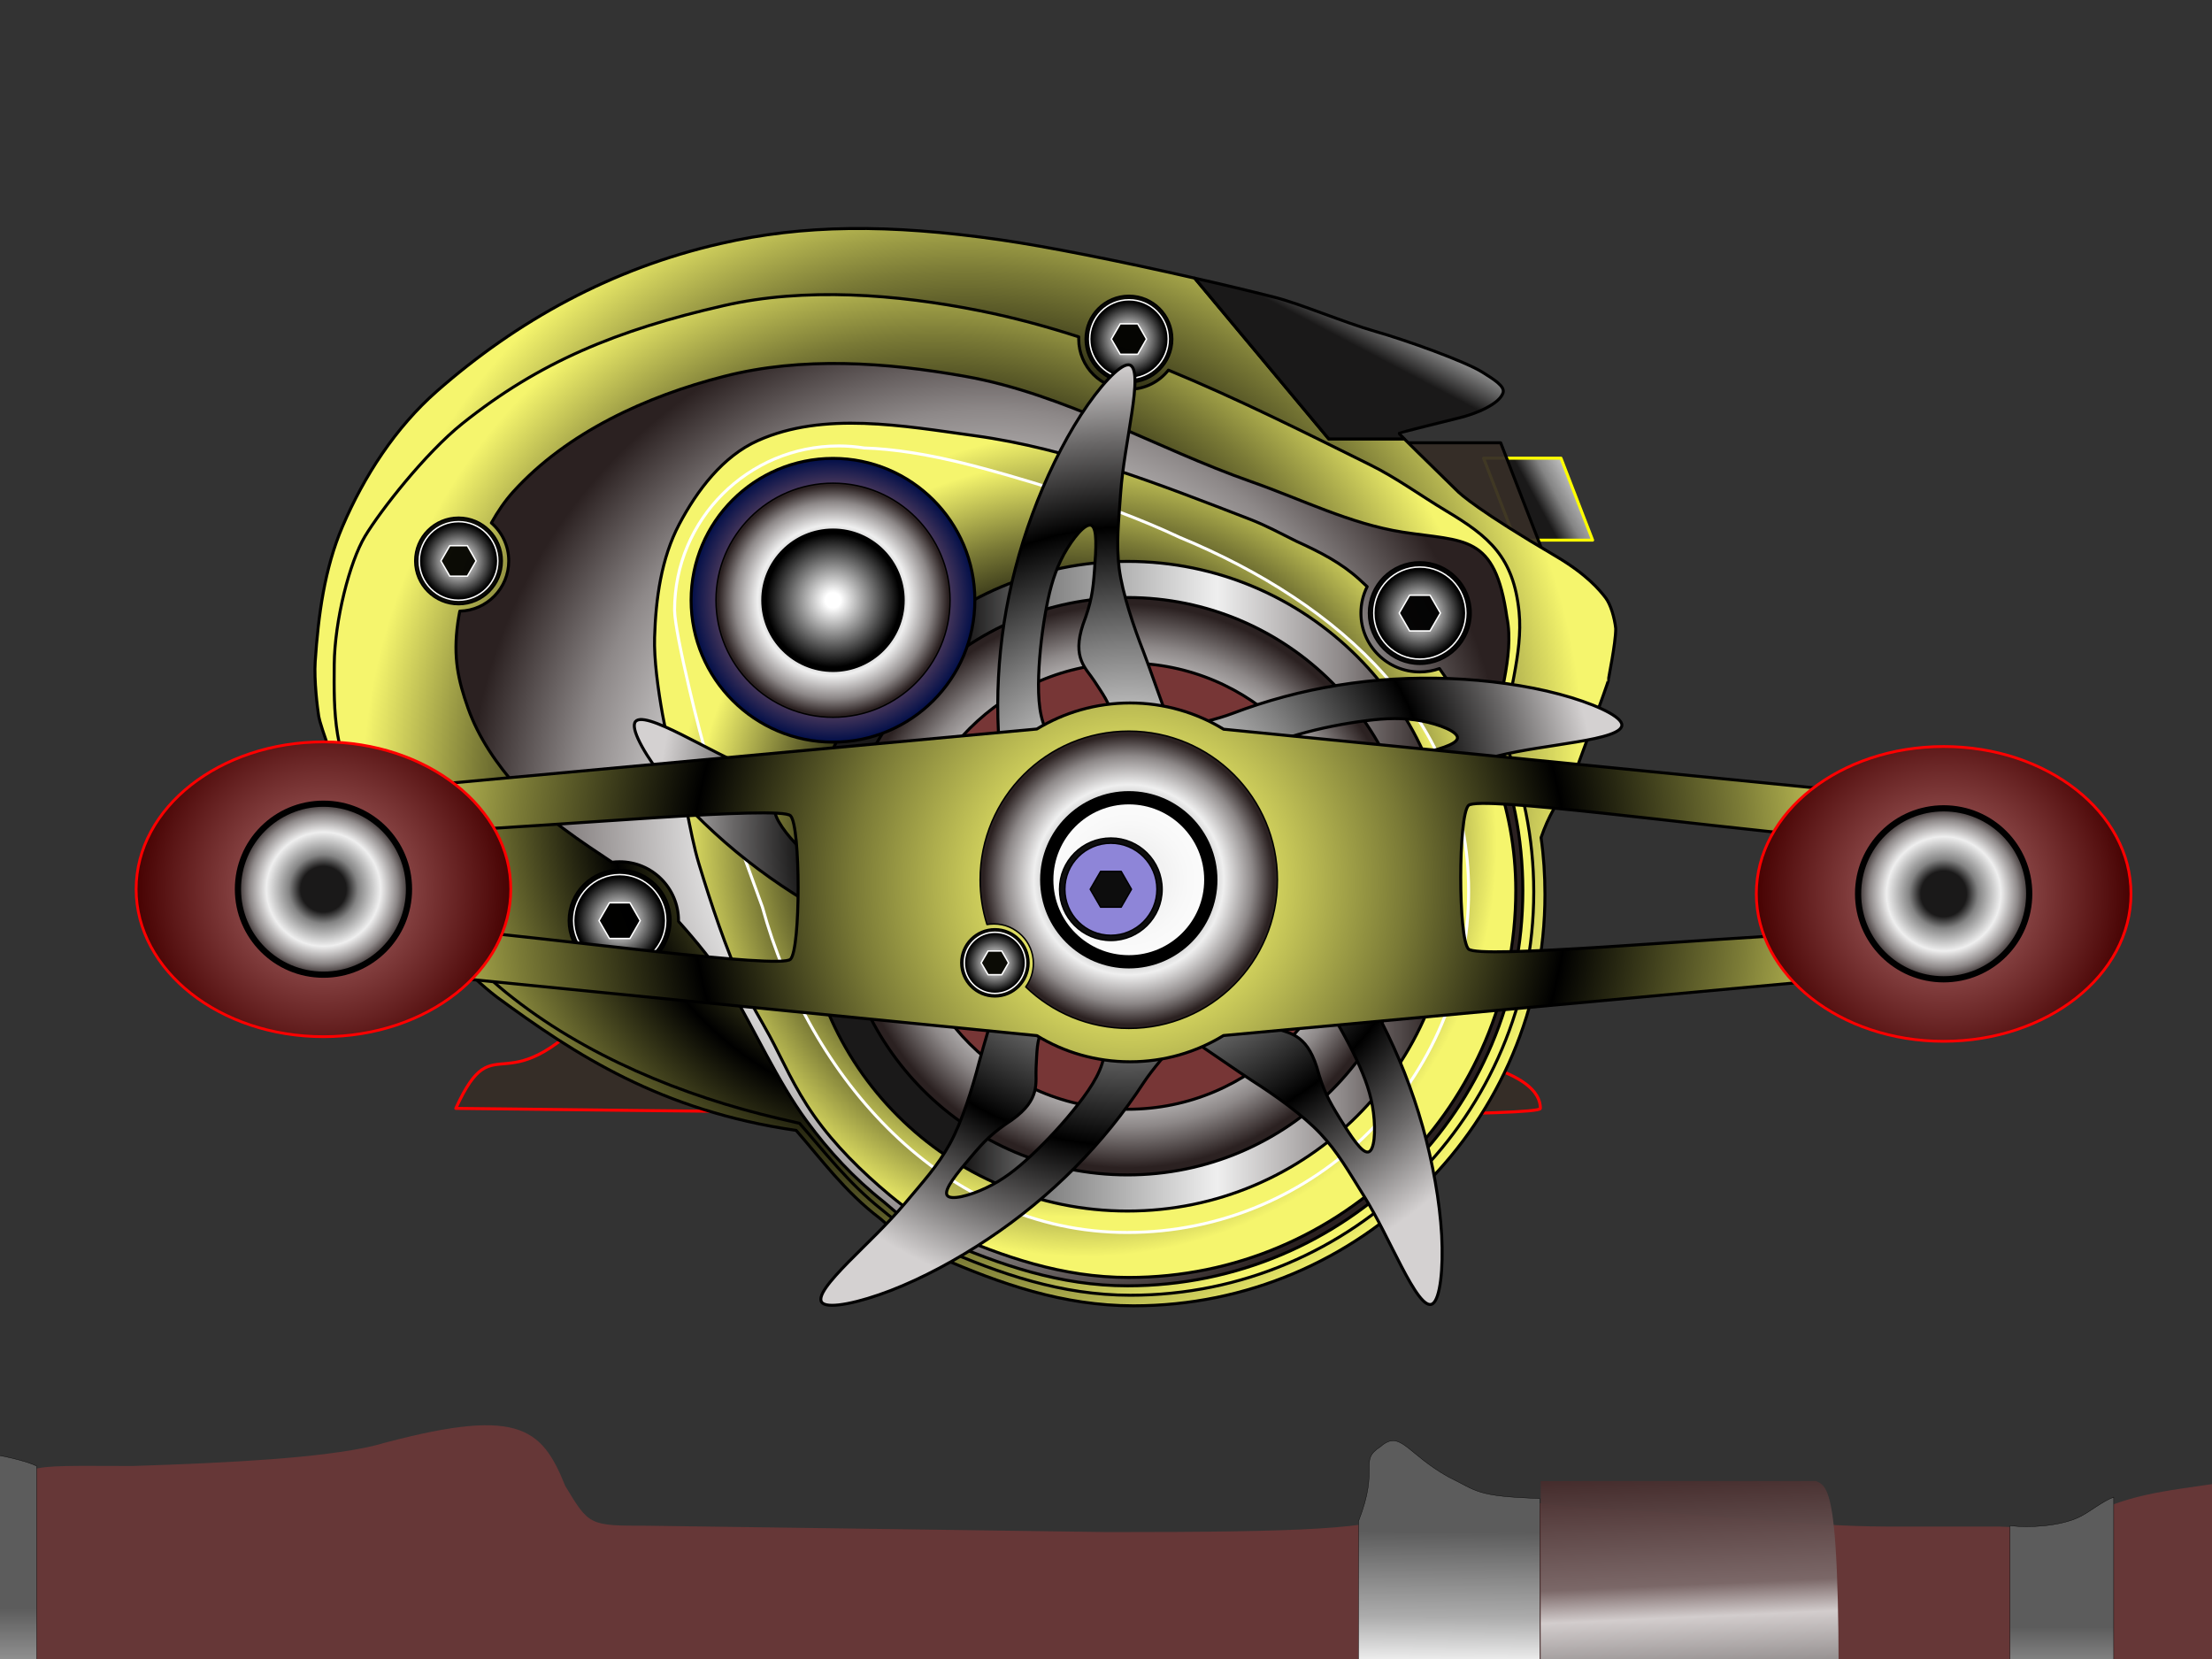
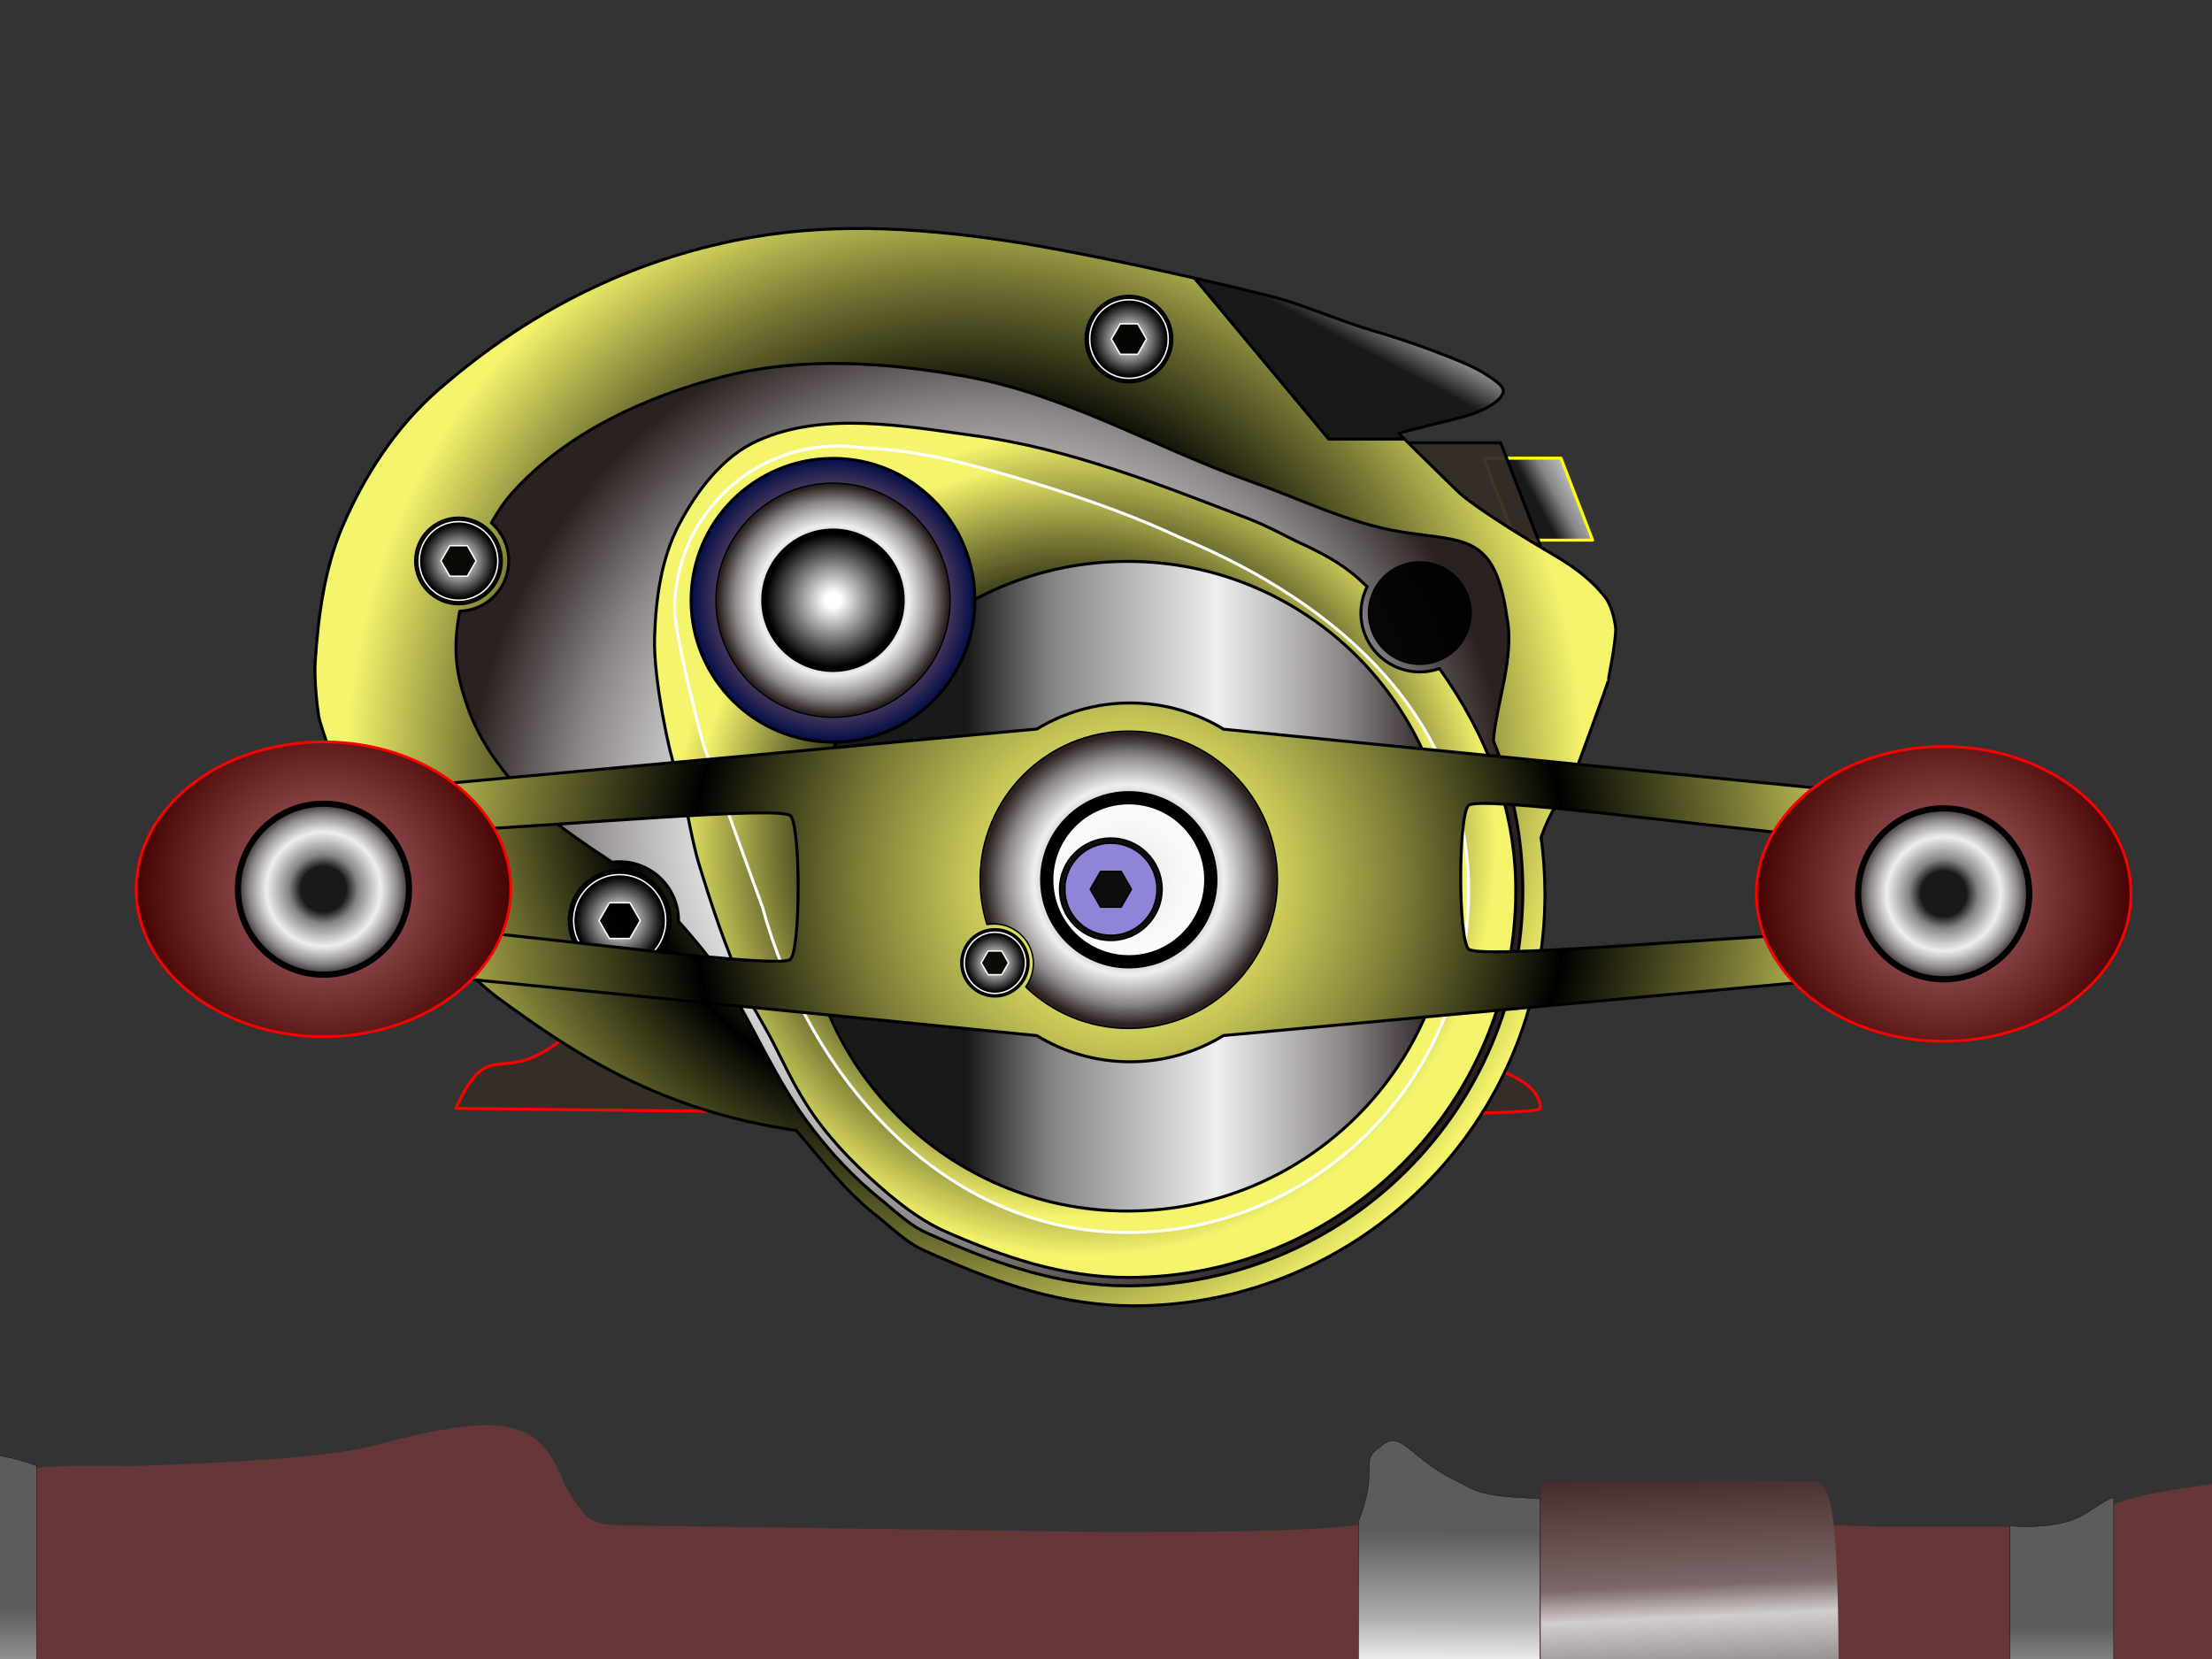
<svg xmlns="http://www.w3.org/2000/svg" xml:space="preserve" baseProfile="full" version="1.1" enable-background="new 0 0 1600.00 1200.00" viewBox="0 0 1600 1200">
  <rect x="0" y="0" width="1600" height="1200" fill="#333333" stroke="none" />
  <g stroke-linejoin="round">
    <linearGradient id="SVGID_Fill1_" y2="0.5" x2="2.001" gradientTransform="rotate(180 1 0.5)" y1="0.5" x1="1">
      <stop stop-color="#5C5C5C" offset=".008" />
      <stop stop-color="#ADADAD" offset=".258" />
      <stop stop-color="#FFFFFF" offset=".417" />
      <stop stop-color="#000000" offset=".957" />
    </linearGradient>
    <path d="m1501.9 1555.3l-28.2 2.2c-20.9-4.7-22.1-6.8-86.8 2.4-10.9-2.3-23.1-3.5-36-3.5-26.4 0-49.9 5.4-65.5 13.8l-376.83 1.8c-266.95 0-542.23 0-621.37-2.5l0.34 47.6c164.58 11.7 444.73 2.5 918.56 3.4l84 0.2c15.4 7.1 37 11.5 60.8 11.5 23.6 0 45-4.3 60.3-11.3l33 0.1c15.1 6.3 35.4 10.1 57.7 10.1 22 0 42.1-3.7 57.2-9.9l1173.7 2.4c17.1 12.4 46.1 20.6 79 20.6 32.6 0 61.3-8.1 78.5-20.3h14.4c17.3 11.5 45.2 19 76.6 19 31.1 0 58.8-7.3 76.1-18.7l1209.4 2.4c19 12.8 49.7 21.1 84.4 21.1 34.4 0 64.9-8.1 83.9-20.7h20.3c19.1 11.8 48.6 19.3 81.6 19.3 32.8 0 62-7.4 81.1-19l1444.5 2.9c19.9 10.3 48.1 16.7 79.3 16.7 30.9 0 58.8-6.3 78.7-16.4l40.9 0.1c19.7 9.2 46.2 14.8 75.5 14.8 29 0 55.3-5.5 74.9-14.5l1722.6 3.5c21.8 12.4 54.1 20.3 90.1 20.3 35.6 0 67.6-7.7 89.4-19.9h35.7c21.6 11.3 52.3 18.3 86.3 18.3 33.5 0 63.8-6.8 85.4-17.8l1290.8 3.7 873.8 1.6c22 8.8 50 14.2 80 14.2s58-5.3 80-14.1h68c20 7.8 47 12.4 75 12.4s55-4.7 75-12.5l311-3.4c35 0 35-14.4 35-43.3 0-28.8 0-43.2-35-43.2l-299-3.1c-22-10.8-53-17.4-87-17.4-20 0-39 2.3-56 6.5-35-9-27-0.5-105 3.2-18-5.1-40-8-62-8-31 0-59 5.5-81 14.7-346 6.4-1793.2 8.1-2175.4 2.6-20.2-7.9-45.8-12.6-73.6-12.6-18.9 0-36.8 2.2-52.6 6-41-6.2-81 3.8-87.1 7.5-19.9-7.5-44.7-11.9-71.7-11.9-35.4 0-67.2 7.6-88.9 19.7-175.9 1.3-506.2 1.9-876.1 0.3-458.3-1-709.6-1.1-847.2-5.5-19.7-9.2-46.2-14.8-75.4-14.8-17.8 0-34.7 2.1-49.6 5.8-48-8.1-92.8-34-76.1 2.9 0.7 1.4 0.1 2.7-2.8 3.9-18.4-7-41.5-11.1-66.6-11.1-33.3 0-63.2 7.3-83.3 18.8-120 1.8-330.5 2.3-695.4 2.3-316.3 0-599.9-1.1-755.7-3.1-18.6-8.4-43.3-13.5-70.5-13.5-21.8 0-42.1 3.3-58.8 8.9-12.2-3.1-2.8-16.6-57.7 5.4-18.5-8-42.7-12.9-69.3-12.9-34.4 0-64.9 8.2-83.9 20.8-265.3 4.4-976.5 3.2-1214.9-1-17.5-9.6-42.8-15.7-71.1-15.7-17.2 0-33.3 2.3-47.2 6.2-17.1-5-76.3-11.3-73.5-2l0.8 4c-14.4-4.4-31.4-6.9-49.6-6.9-30.2 0-57.1 6.9-74.6 17.7l-521.7 1.3-659.2-5.5c-14.7-5.6-33.7-8.9-54.4-8.9zm245.1-278.6c69.5 0 104.9-16.2 3658.7-25.1 23.1 11.4 53.6 18.4 87 18.4 33.9 0 64.8-7.1 88-18.9l60.2-0.1c22.7 10.6 52 17 84.1 17 32.5 0 62.2-6.5 85-17.4l3016.7-7.2c23 10 53.1 16 86.1 16 33.6 0 64.1-6.2 87.2-16.4l61.7-0.2c22.6 9.2 51.7 14.8 83.4 14.8 32.2 0 61.7-5.7 84.5-15.2 1442.4-3.9 2145.4-9 2162.4-9 18 0 5-12.1 5-37.5 0-18.4 13-41.1-5-40.1l-1121-1.4-1031.8-5.1c-23.7-12.1-57.1-19.7-94.1-19.7-28.8 0-55.4 4.6-77 12.4l-12.2-1.4-107.1-6.8-36-2.4c-28.3 0-54.5 4.4-75.8 11.9-182.3 7.6-577.1 5.3-1430 4.2-734.5 0-1391.8-3.5-1596.3-5.9-22.9-11.1-52.9-17.8-85.7-17.8-25.5 0-49.2 4.1-69.3 11.1l-20-1.3-93.5-2.4c-15.2-3.5-32-5.4-49.5-5.4-30.4 0-58.4 5.8-80.6 15.5-141.8 3.6-934.3 1.3-1831.3-3l-1833.8-20.3v158.7z" stroke="#000000" stroke-width=".25" fill="url(#SVGID_Fill1_)" />
    <path d="m1501.9 1555.3l-28.2 2.2c-20.9-4.7-26-11-34-29.3-22.9-49.6-38.2-63.5-57.7-49.6-8.3 6.9 4.7 36.9 7.5 57.6l-2.6 23.7-11.8-2v72.7c13.9-1.8 26.2-5.2 36.1-9.7l33 0.1c15.1 6.3 35.4 10.1 57.7 10.1 22 0 38.9-2.2 53.9-8.3l0.5-58.6c-14.7-5.6-33.7-8.9-54.4-8.9zm-1210.5 14.5c-133.47-4.6-136.25-4.6-180.74-34.6-49.341-56.6-84.098-42.2-63.954 18.4 49.37 69.2 84.124 69.2 424.11 66.1l-4.11-47.7c-144.7-0.9-122.42-0.6-175.31-2.2zm2599 54.1h14.4c17.3 11.6 45.2 19.1 76.6 19.1 31.2 0 69-2 86.4-13.3v-64.6c-17.4-9.6-58.2-15.6-86.4-15.6-17.2 0-33.3 2.2-47.2 6.1-17.1-5-21.9-12.8-29-32-28.6-59.5-63.3-67.9-52.8-9.2 0 11.5 12.6 27 15.3 36.3l-8.5 6.3v81c12.4-3.5 23.1-8.3 31.2-14.1zm1544.8 3.1h20.3c19.1 11.8 48.6 19.4 81.6 19.4 30.7 0 58.3-6.6 77.4-17v-71.7c-18.6-8.3-50.2-13.8-77.4-13.8-21.8 0-42.1 3.3-58.8 9-10.8-8.4-18.9-13.9-20.2-23.3-8.3-25.4-41-66-52.2-56.7-6.9 5.7-4.7 39.2 3.6 59.9l11.1 25.4-14.6-5.3v87.3c11.3-3.5 21.2-8 29.2-13.2zm1785.5 3.6h40.9c19.6 9.2 46.2 14.9 75.5 14.9 29 0 55.3-5.5 74.9-14.5l0.5-78.3c-19.7-9.1-46.2-14.7-75.4-14.7-17.8 0-34.7 2-49.6 5.8-47.9-8.2-47.6-29.5-56.8-50.8-16.8-36.4-15.3-51.9-34.8-28.9-16.7 16.2-1.2 45.7 15.5 82.6 0.6 1.4 0.1 2.7-15.4-0.3v93.6l24.7-9.4zm2093.4 4.2l35.7 0.1c21.6 11.2 52.2 18.3 86.2 18.3 33.6 0 67.1-5 88.7-16v-86.5c-20.3-7.9-60.9-14.1-88.7-14.1-18.9 0-36.7 2.2-52.5 6.1-41-6.3-45.9-16.8-61.6-56-23.1-37-29.4-37-40.5-37-22.3 0-15.7 16.3 8.8 66 8.6 14.8 12.3 30.7 6.2 34.4l-15-4.8v102.4c12.4-3.3 23.4-7.7 32.7-12.9zm2371.9 5.8c22 8.9 50 14.2 80 14.2s58-5.3 80-14.1h68c20 7.8 47 12.4 75 12.4s69-8.1 90-15.9v-93.9c-22-10.8-56-13.1-90-13.1-20 0-39 2.4-56 6.6-35-9-36-25.8-36-59.3-9-42.2-26-71-61-71 0 14.4 0 45.6-3 82.5l-3 50.8-2 0.1c-18-5.1-40-8-62-8-31 0-59 5.5-81 14.7l1 94zm-5272.1-386.9c23.1 11.5 45.5 16.3 78.9 16.3 33.9 0 64.8-7.1 88-18.8l60.2-0.2c22.7 10.7 52 17.1 84.1 17.1 32.5 0 62.1-6.6 85-17.5h3.6l-2.9-109c-22.9-11-52.9-17.7-85.7-17.7-25.5 0-49.2 4-69.3 11l-20-1.2v-53.1c0-53.1 4-106.76-30.7-77.9-17.4 14.4-17.4 14.4-24.9 45.6-9.9 26.5-5.6 50.8-11.1 62.3-5.4 11.1-10.1 16.9-26.8 20.6-15.3-3.4-31.9-5.4-49.5-5.4-30.4 0-58.4 5.8-80.6 15.5l1.7 112.4zm3412.8-10.3c23 10 53.2 16 86.2 16 33.5 0 64.1-6.2 87.2-16.4l61.6-0.2c22.6 9.3 51.7 14.9 83.5 14.9 32.2 0 69.2-9.3 92-18.9v-91.9c-23.7-12.2-55-17.3-92-17.3-28.9 0-55.5 4.6-89.2 11l-10-51.4c0-28.8 5.6-75.6 0-80.2-17.4-14.43-34.7 8.1-52.1 65.8-17.4 43.2 0 50-45 59.1l-36-2.5c-28.3 0-63.5 8-84.8 15.5l-1.4 96.5z" fill-opacity=".847" stroke="#2B0808" stroke-width=".25" fill="#FFC800" />
    <linearGradient id="SVGID_Fill2_" y2=".959" x2="1.428" gradientTransform="rotate(-90 .471 .959)" y1=".959" x1=".471">
      <stop stop-color="#1D1B1B" offset=".053" />
      <stop stop-color="#D7D3D3" offset=".417" />
      <stop stop-color="#736969" offset=".667" />
      <stop stop-color="#100000" offset=".957" />
    </linearGradient>
    <path stroke-width=".2" d="m-366.18 1036.8c-34.75 17-330.18 17-364.94 0-69.52-34.1-1981.2-19.7-2016 9.1-30 24.9-34.7 71-34.7 144.3 0 72.1 7.4 121.5 34.7 144.2 34.8 28.8 1946.5 43.2 2016 9.2 34.74-17.1 327.47-17.6 364.93 0 27.84 13 180.47 7.6 340.55-12.1l0.003-282.9c-159.75-20-310.98-26.3-340.56-11.8z" fill="url(#SVGID_Fill2_)" />
    <path stroke-width=".2" d="m96.036 1319.9c34.394 0 121.65-14.4 173.78 0 8.34 2.3 14.5 14.5 25.62 44.5s26.3 65.3 36.15 78.4c104.85 140 79.67 38.8 72.81 6.9-1.54-7.2-14.06-55.5-16.84-83.2-13.9-94.6 27.45-92.1 183.17-71.3 108.44 16.1 635.47 1.8 793.97 0.5l78.8-0.5c7.3 0 45.6 1.6 60.2 6.2 38.3 12 54.3 19.5 107.7 24.3 117.3 10.4 376.2 10.9 517.9 2.1v-261.5c-141.8-11.3-400.2-11.5-517.9 5.6-52.6 7.6-70 8.7-107.7 27-16.9 8.2-47.1 5.7-57.6 5.3h-81.4c-58.4-0.1-141.9-9.8-192-12.1-47.2-2.3-59.7-4.6-84.7-9.2-33.4-2.3-55.7 0-72.4 11.5-22.19 11.6-72.26 13.8-214.07 13.8l-333.59-4.6c-41.71 0-41.71 0-59.09-28.8-17.38-43.3-34.76-57.7-139.03-28.9-37.6 8.7-101.49 12.1-173.78 14.5-42.947 0-61.519-0.8-72.998 2.7v251.5c12.579 3.8 33.434 5.3 72.994 5.3z" fill="#663737" />
    <linearGradient id="SVGID_Fill3_" y2=".837" x2="1.46" gradientTransform="rotate(268.05 .361 .837)" y1=".837" x1=".361">
      <stop stop-color="#1D1B1B" stop-opacity=".961" offset=".053" />
      <stop stop-color="#D7D3D3" stop-opacity=".961" offset=".417" />
      <stop stop-color="#7C6A6A" stop-opacity=".961" offset=".498" />
      <stop stop-color="#210202" stop-opacity=".961" offset=".957" />
    </linearGradient>
    <path stroke-width=".2" d="m1327.7 1118.8c-2.8-42.7-8.4-45.1-14.1-47.5h-199.2v263.1h199.9c5.4-2.4 10.8-4.8 13.6-47.5 2.7-42.6 2.7-125.5-0.2-168.1z" fill="url(#SVGID_Fill3_)" />
    <linearGradient id="SVGID_Fill4_" y2=".255" x2="1.296" gradientTransform="rotate(90.264 .42 .255)" y1=".255" x1=".42">
      <stop stop-color="#5C5C5C" offset=".008" />
      <stop stop-color="#ADADAD" offset=".258" />
      <stop stop-color="#FFFFFF" offset=".417" />
      <stop stop-color="#000000" offset=".957" />
    </linearGradient>
    <path d="m1047.6 1068.3c-30.1-16.8-34.6-34.5-48.99-21.9-16.35 10.7-0.31 14.1-15.9 53.8v214.8c58.39 1.5 88.49 1.8 131.09 0.8v-231.9c-46.9-1.5-45.2-5.5-66.2-15.6z" stroke="#000000" stroke-width=".25" fill="url(#SVGID_Fill4_)" />
    <linearGradient id="SVGID_Fill5_" y2=".402" x2="10.358" gradientTransform="rotate(90 9.48 .402)" y1=".402" x1="9.48">
      <stop stop-color="#5C5C5C" offset=".008" />
      <stop stop-color="#ADADAD" offset=".258" />
      <stop stop-color="#FFFFFF" offset=".417" />
      <stop stop-color="#000000" offset=".957" />
    </linearGradient>
    <path d="m1503.9 1303c-11-3.5-35.2-7.9-50-6.9v-192.5c13.9 1.7 36.3 0.4 50-6.2 7.9-3.8 16.2-11.1 25-14.5v229.9c-8.5-2.2-16.9-7.3-25-9.8z" stroke="#000000" stroke-width=".25" fill="url(#SVGID_Fill5_)" />
    <linearGradient id="SVGID_Fill6_" y2=".399" x2="1.479" gradientTransform="rotate(90 .663 .399)" y1=".399" x1=".663">
      <stop stop-color="#5C5C5C" offset=".008" />
      <stop stop-color="#ADADAD" offset=".258" />
      <stop stop-color="#FFFFFF" offset=".417" />
      <stop stop-color="#000000" offset=".957" />
    </linearGradient>
    <path d="m26.516 1060.4v259.5c-9.124 4.3-27.45 8.2-52.136 11.6v-282.9c24.673 3.5 43 7.5 52.136 11.8z" stroke="#000000" stroke-width=".25" fill="url(#SVGID_Fill6_)" />
    <path stroke-width=".2" d="m-2747.1 1045.9c5.1-4.2 40.4-8.1 97.3-11.5v311.5c-56.9-3.4-92.2-7.3-97.3-11.5-27.3-22.7-34.8-72.2-34.8-144.2 0-73.3 4.8-119.4 34.8-144.3z" fill="#663737" />
    <linearGradient id="SVGID_Fill7_" y2=".362" x2="-29.574" gradientTransform="rotate(90 -30.512 .362)" y1=".362" x1="-30.512">
      <stop stop-color="#5C5C5C" offset=".008" />
      <stop stop-color="#ADADAD" offset=".258" />
      <stop stop-color="#FFFFFF" offset=".417" />
      <stop stop-color="#000000" offset=".957" />
    </linearGradient>
    <path d="m2146.7 1305.5c0 14.4 0 14.4-17.4 22.3v-261.5c17.4 8.5 17.4 8.5 17.4 22.9 0 14.6 17.3 28.8 52.1 28.8v158.7c-34.8 0-52.1 14.4-52.1 28.8z" stroke="#000000" stroke-width=".25" fill="url(#SVGID_Fill7_)" />
  </g>
  <linearGradient id="SVGID_Fill8_" y2=".68" x2="1.635" gradientTransform="rotate(-22.272 .139 .68)" y1=".68" x1=".139">
    <stop stop-color="#1A1919" offset=".254" />
    <stop stop-color="#848484" offset=".384" />
    <stop stop-color="#EFEFEF" offset=".637" />
    <stop stop-color="#8D8888" offset=".83" />
    <stop stop-color="#2B2121" offset=".971" />
  </linearGradient>
  <path stroke-linejoin="round" d="m1073.1 331.4h56l22.9 59.3h-56l-22.9-59.3z" fill-rule="evenodd" stroke="#FFFF00" stroke-width="2.16" fill="url(#SVGID_Fill8_)" />
  <path stroke-linejoin="round" d="m1008.4 320.28h77.1l31.5 81.55h-77.1l-31.5-81.55z" fill-opacity=".945" stroke="#000000" stroke-width="2.16" fill="#352D26" />
  <path stroke-linejoin="round" d="m329.7 801.73c26.35 0 784.5 10.85 784.5 0s-9.9-27.11-69.2-37.96c-59.35-10.78-107.72-65.01-164.84-70.36-197.77 0-365.9-59.58-441.7 27.05-75.8 86.69-79.08 16.26-108.76 81.27z" fill-opacity=".945" stroke="#FF0000" stroke-width="2.16" fill="#352D26" />
  <radialGradient id="SVGID_Fill9_" gradientUnits="userSpaceOnUse" cy="553.15" cx="697.91" r="471.76">
    <stop stop-color="#F5F56D" offset=".109" />
    <stop stop-color="#7A7A36" offset=".34" />
    <stop stop-color="#000000" offset=".54" />
    <stop stop-color="#7A7A36" offset=".756" />
    <stop stop-color="#F5F56D" offset=".949" />
  </radialGradient>
  <path stroke-linejoin="round" d="m575.89 817.65c-98.09-14.25-159.49-54.65-216.36-96.36-43.87-33.58-75.99-89.13-104.28-140.02-10.92-19.75-23.78-57.08-24.68-62.99-0.98-5.91-3.48-26.49-2.58-39.7 2.23-33.16 6.68-67.23 19.75-97.75 15.64-36.57 38.38-71.61 68.2-97.82 57.98-50.96 126.4-88.85 205.38-106.86 59.44-13.63 121.11-14.39 202.59-2.64 32.89 4.73 86.7 15.43 140.23 27.67l96.99 116.31h54.67c10.1 10.15 36.3 35.53 37.5 36.85 2.9 3.13 17.2 15.78 72.3 48.11 22.4 13.21 31.6 24.54 35.8 29.97 3.6 4.79 6.4 14.11 7.3 22.24 0 11.13-5.5 36.44-5.2 36.99 0.4 0.56-26.5 73.84-27 74.53-9.8 13-16.7 24.61-21.8 39.7 1.9 13.42 2.8 27.18 2.8 41.09 0 164.35-133.22 297.56-297.58 297.56-50.82 0-96.29-15.85-140.58-35.25-15.64-6.81-18.7-6.95-42.89-28.02-25.38-19.25-42.97-43.52-60.56-63.61z" fill-rule="evenodd" stroke="#000000" stroke-width="2.16" fill="url(#SVGID_Fill9_)" />
  <radialGradient id="SVGID_Fill10_" gradientUnits="userSpaceOnUse" cy="572.3" cx="675.21" r="435.08">
    <stop stop-color="#F5F56D" offset=".109" />
    <stop stop-color="#7A7A36" offset=".34" />
    <stop stop-color="#000000" offset=".54" />
    <stop stop-color="#7A7A36" offset=".756" />
    <stop stop-color="#F5F56D" offset=".949" />
  </radialGradient>
-   <path stroke-linejoin="round" d="m578.33 812.51l-15.09-3.48c-68.76-16.06-140.86-45.4-197.03-91.01-44.29-35.94-77.52-88.29-102.2-137.24-22.95-32.95-22.53-65.98-22.25-100.11 0.28-31.78 11.12-74.19 22.25-92.75 11.12-18.49 43.52-60 70.43-81.55 55.62-44.5 111.72-67.65 189.1-85.31 58.33-13.34 124.8-8.41 185.42 3.76 24.15 4.83 47.91 11.25 71.33 18.85-0.02 0.53-0.03 1.05-0.03 1.58 0 20.07 16.27 36.33 36.33 36.33 11.58 0 21.9-5.42 28.55-13.86 49.53 20.45 97.83 44.62 145.6 68.34 19.36 9.52 36.76 22.38 55.26 33.44 31.3 18.7 48.8 33.44 52.8 73.21 3 30.24-9.2 63.26-11.2 91.84 14 34.13 21.8 71.47 21.8 110.61 0 161.16-130.68 291.72-291.77 291.72-49.85 0-94.41-15.5-137.87-34.48-15.36-6.74-29.2-16.82-42.06-27.53-24.4-19.4-42.06-42.69-59.37-62.36z" stroke="#000000" stroke-width="2.16" fill="url(#SVGID_Fill10_)" />
  <radialGradient id="SVGID_Fill11_" gradientUnits="userSpaceOnUse" cy="593.92" cx="714.52" r="387.91">
    <stop stop-color="#1A1919" offset=".131" />
    <stop stop-color="#848484" offset=".314" />
    <stop stop-color="#EFEFEF" offset=".488" />
    <stop stop-color="#8D8888" offset=".767" />
    <stop stop-color="#2B2121" offset=".971" />
  </radialGradient>
  <path stroke-linejoin="round" d="m528.23 715.33c-10.77-18.05-25.28-35.24-37.46-48.89l0.01-0.52c0-23.52-19.07-42.58-42.59-42.58-1.85 0-3.67 0.12-5.46 0.34-21.67-14.45-48.77-31.96-67.97-53.54-15.17-17.04-28.71-36.56-36.29-58.12-6.89-19.53-10.92-36.36-7.3-61.74 0.37-2.56 0.84-5.32 1.41-8.22 19.64-0.49 35.41-16.56 35.41-36.32 0-10.98-4.87-20.82-12.57-27.48 4.61-8.28 9.86-15.97 15.72-22.46 38.94-43.03 96.44-69.24 152.61-83.57 56.38-14.46 117.22-10.22 174.44 0 72.44 12.87 137.72 51.94 207.11 76.27 36.15 12.66 71.19 30.38 109 36.36 45.3 7.09 67.1 1.05 75.7 61.74 5.8 28.5-7.8 62.43-9.8 89.2 13.7 33.44 21.3 70.01 21.3 108.39 0 157.89-128 285.88-285.96 285.88-48.8 0-92.53-15.22-135.01-33.79-15.09-6.6-18.01-6.74-41.3-26.97-21.55-16.97-39.84-36.78-55.76-58.47-21.48-29.27-37.74-66.21-55.24-95.51z" stroke="#000000" stroke-width="2.16" fill="url(#SVGID_Fill11_)" />
  <linearGradient id="SVGID_Fill12_" y2=".749" x2="1.649" gradientTransform="rotate(-44.467 .393 .749)" y1=".749" x1=".393">
    <stop stop-color="#1A1919" offset=".254" />
    <stop stop-color="#848484" offset=".384" />
    <stop stop-color="#EFEFEF" offset=".637" />
    <stop stop-color="#8D8888" offset=".83" />
    <stop stop-color="#2B2121" offset=".971" />
  </linearGradient>
  <path stroke-linejoin="round" d="m922.19 215.08c-18.56-4.72-38.31-9.45-58.05-13.9l96.99 116.31h54.67c-2.5-2.5-3.9-4.1-3.8-4.17 0.3-0.34 37.5-9.66 41.8-10.64 14.7-3.4 30.9-10.7 33.4-18.56 1.5-4.8-6.8-9.73-14.8-14.81-12.8-8.06-56.1-23.5-77.9-29.68-22.18-6.33-54.58-20.1-72.31-24.55z" stroke="#000000" stroke-width="2.16" fill="url(#SVGID_Fill12_)" />
  <radialGradient id="SVGID_Fill13_" gradientUnits="userSpaceOnUse" cy="610.71" cx="784.43" r="314.25">
    <stop stop-color="#F5F56D" offset=".109" />
    <stop stop-color="#7A7A36" offset=".34" />
    <stop stop-color="#000000" offset=".54" />
    <stop stop-color="#7A7A36" offset=".756" />
    <stop stop-color="#F5F56D" offset=".949" />
  </radialGradient>
  <path stroke-linejoin="round" d="m556.7 749.31c-6.39-11.82-13.62-23.22-19.12-35.53-12.86-28.78-22.87-58.82-32.04-88.99-7.1-23.36-10.71-56.94-17.8-71.19-2.51-5.01-15.23-61.32-14.26-92.54 0.84-27.88 4.8-57.15 17.8-81.83 12.93-24.54 31.64-49.29 56.94-60.55 47.7-21.28 104.92-10.64 156.64-3.55 68.83 9.39 134.6 35.53 199.33 60.49 11.47 4.45 22.31 10.29 33.3 15.78 17.52 7.99 32.61 15.71 45.81 27.74 1.88 1.71 3.75 3.45 5.61 5.2-2.89 5.74-4.52 12.24-4.52 19.11 0 23.51 19.11 42.58 42.61 42.58 5 0 9.7-0.86 14.2-2.43 32.8 45.8 55.2 99.68 55.2 160.38 0 154.62-125.47 280.04-280.09 280.04-47.9 0-90.66-14.94-132.31-33.16-14.74-6.47-28.08-16.13-40.46-26.42-20.23-16.89-39.84-36.22-54.65-57.29-14.8-21.06-22.59-40.04-32.19-57.84z" stroke="#000000" stroke-width="2.16" fill="url(#SVGID_Fill13_)" />
  <radialGradient id="SVGID_Fill14_" gradientUnits="userSpaceOnUse" cy="607.03" cx="775.12" r="288.11">
    <stop stop-color="#F5F56D" offset=".109" />
    <stop stop-color="#7A7A36" offset=".34" />
    <stop stop-color="#000000" offset=".54" />
    <stop stop-color="#7A7A36" offset=".756" />
    <stop stop-color="#F5F56D" offset=".949" />
  </radialGradient>
  <path stroke-linejoin="round" d="m509.71 541.22c-1.53-2.92-21.77-82.8-21.77-99.97 0-65.49 53.12-118.68 118.68-118.68 6.33 0 12.45 0.49 18.5 1.46 20.44 0.63 46.02 4.31 78.7 12.79 22.45 5.84 93.16 25.31 149.48 51.87 116.59 48.11 209 132.3 209 255.78 0 136.47-110.63 247.01-247.04 247.01-132.58 0-230.19-112.14-263.84-235.54l-41.71-114.72z" stroke="#FFFFFF" stroke-width="2.16" fill="url(#SVGID_Fill14_)" />
  <linearGradient id="SVGID_Fill15_" y2=".5" x2="1.002" y1=".5" x1="-.002">
    <stop stop-color="#1A1919" offset=".254" />
    <stop stop-color="#848484" offset=".384" />
    <stop stop-color="#EFEFEF" offset=".637" />
    <stop stop-color="#8D8888" offset=".83" />
    <stop stop-color="#2B2121" offset=".971" />
  </linearGradient>
  <path stroke-linejoin="round" d="m1050.5 640.99c0 129.8-105.16 234.99-234.96 234.99-129.73 0-234.92-105.19-234.92-234.99 0-129.73 105.19-234.92 234.92-234.92 129.8 0 234.96 105.19 234.96 234.92z" stroke="#000000" stroke-width="2.16" fill="url(#SVGID_Fill15_)" />
  <radialGradient id="SVGID_Fill16_" gradientUnits="userSpaceOnUse" cy="641.02" cx="815.58" r="209.75">
    <stop stop-color="#1A1919" offset=".254" />
    <stop stop-color="#848484" offset=".384" />
    <stop stop-color="#EFEFEF" offset=".637" />
    <stop stop-color="#8D8888" offset=".83" />
    <stop stop-color="#2B2121" offset=".971" />
  </radialGradient>
-   <path stroke-linejoin="round" d="m1024.4 640.99c0 115.34-93.52 208.85-208.86 208.85s-208.78-93.51-208.78-208.85 93.44-208.78 208.78-208.78 208.86 93.44 208.86 208.78z" stroke="#000000" stroke-width="2.16" fill="url(#SVGID_Fill16_)" />
-   <path stroke-linejoin="round" d="m976.91 640.99c0 89.13-72.24 161.37-161.37 161.37s-161.36-72.24-161.36-161.37 72.23-161.37 161.36-161.37 161.37 72.24 161.37 161.37z" stroke="#000000" stroke-width="2.16" fill="#773636" />
  <g stroke-linejoin="round" stroke-width="1.04" fill-rule="evenodd">
    <path d="m848.24 245.25c0 17.44-14.18 31.62-31.62 31.62-17.5 0-31.67-14.18-31.67-31.62 0-17.5 14.17-31.61 31.67-31.61 17.44 0 31.62 14.11 31.62 31.61z" fill-opacity=".945" stroke="#000000" fill="#000000" />
    <radialGradient id="SVGID_Fill17_" gradientUnits="userSpaceOnUse" cy="245.25" cx="816.62" r="28.798">
      <stop stop-color="#FFFFFF" offset=".109" />
      <stop stop-color="#000000" offset=".942" />
    </radialGradient>
    <path d="m816.62 216.84c15.66 0 28.41 12.69 28.41 28.41 0 15.66-12.75 28.41-28.41 28.41-15.72 0-28.41-12.75-28.41-28.41 0-15.72 12.69-28.41 28.41-28.41zm12.69 28.41l-6.34-11.03h-12.7l-6.4 11.03 6.4 11.03h12.7l6.34-11.03z" stroke="#FFFFFF" fill="url(#SVGID_Fill17_)" />
  </g>
  <g stroke-linejoin="round" stroke-width="1.04" fill-rule="evenodd">
    <path d="m485.29 665.92c0 20.44-16.62 37.06-37.06 37.06-20.51 0-37.13-16.62-37.13-37.06 0-20.51 16.62-37.06 37.13-37.06 20.44 0 37.06 16.55 37.06 37.06z" fill-opacity=".945" stroke="#000000" fill="#000000" />
    <radialGradient id="SVGID_Fill18_" gradientUnits="userSpaceOnUse" cy="665.92" cx="448.23" r="33.754">
      <stop stop-color="#FFFFFF" offset=".109" />
      <stop stop-color="#000000" offset=".942" />
    </radialGradient>
    <path d="m448.23 632.62c18.35 0 33.3 14.88 33.3 33.3 0 18.36-14.95 33.3-33.3 33.3-18.43 0-33.3-14.94-33.3-33.3 0-18.42 14.87-33.3 33.3-33.3zm14.88 33.3l-7.44-12.93h-14.88l-7.51 12.93 7.51 12.93h14.88l7.44-12.93z" stroke="#FFFFFF" fill="url(#SVGID_Fill18_)" />
  </g>
  <radialGradient id="SVGID_Fill19_" gradientUnits="userSpaceOnUse" cy="605.18" cx="815.82" r="359.89">
    <stop stop-color="#FFFFFF" offset=".109" />
    <stop stop-color="#7F7F7F" offset="0.384" />
    <stop stop-color="#000000" offset=".622" />
    <stop stop-color="#6A6868" offset=".795" />
    <stop stop-color="#D4D1D1" offset=".949" />
  </radialGradient>
-   <path stroke-linejoin="round" d="m956.4 673.04c16.34 20.23 30.73 42.41 42.9 66.12 12.2 23.78 22.2 49.08 29.7 75.57 7.4 26.49 12.4 54.16 13.8 78.7 1.3 24.54-1.1 45.89-6.5 49.57-5.4 3.69-13.9-10.29-22.5-26.76-8.6-16.41-17.29-35.32-27.78-52.08-10.5-16.75-18.43-30.94-31.01-44.28-12.59-13.35-33.44-28.09-49.5-38.31-9.95-6.4-31.08-21.42-49.78-33.65-11.4 13.21-22.39 25.86-28.58 35.32-14.25 21.83-30.87 42.34-49.64 61.32-18.84 18.91-39.76 36.22-62.71 51.51-22.87 15.3-47.69 28.58-70.56 37.41-22.95 8.83-44.01 13.21-49.16 9.18-5.21-4.04 5.49-16.41 18.5-29.69 13-13.21 28.22-27.33 40.94-42.48 12.66-15.16 23.78-27.11 32.54-43.17 8.83-16.06 16.34-40.47 21.14-58.89 2.99-11.47 10.77-36.23 16.61-57.78-16.06-6.74-31.49-13.28-42.41-16.27-25.16-6.74-49.84-16.2-73.62-28.22-23.85-12.1-46.72-26.7-68.41-43.73-21.63-17.04-41.93-36.5-57.43-55.62-15.44-19.05-26.07-37.69-23.85-43.87 2.23-6.19 17.31 0.14 33.93 8.41s34.76 18.42 53.05 25.86c18.35 7.37 33.09 14.19 51.1 17.59 18.07 3.41 43.59 3.06 62.57 1.88 11.82-0.7 37.75-0.9 60.07-2.09 1.46-17.31 2.92-33.99 2.36-45.33-1.32-26 0.07-52.35 4.1-78.77 4.11-26.35 10.92-52.7 20.44-78.49 9.53-25.86 21.77-51.17 35.11-71.82 13.35-20.58 27.88-36.5 34.42-36.29 6.53 0.21 5.21 16.55 2.43 34.9-2.71 18.36-6.74 38.73-8.13 58.47-1.32 19.68-3.34 35.88-0.98 54.02 2.37 18.22 10.57 42.34 17.52 60.07 4.32 11.05 12.59 35.6 20.58 56.45 16.9-3.89 33.24-7.71 43.8-11.74 24.34-9.25 49.85-16.14 76.2-20.38 26.35-4.31 53.54-5.9 81.04-4.86 27.5 1.11 55.4 4.93 79.1 11.26 23.8 6.33 43.4 15.16 45.2 21.41 1.8 6.33-14.2 10.09-32.4 13.14-18.3 3.13-39 5.57-58.2 10.36-19.1 4.8-35.1 7.93-51.7 15.72-16.5 7.85-37.04 23.22-51.71 35.24-9.1 7.51-29.96 23.02-47.34 36.99 8.97 14.95 17.59 29.27 24.75 38.1zm-58.82 57.91c5.01 5.91 14.32 8.69 24.34 12.59 9.94 3.89 22.73 3.61 30.52 28.22 4.65 16.76 8.41 23.78 16.54 36.99 8.21 13.14 15.99 25.38 20.65 24.54 4.66-0.76 5.49-15.36 3.83-28.43-1.67-13.14-5.84-24.82-12.31-38.59-6.47-13.69-15.16-29.41-24.54-43.31-9.39-13.91-19.4-25.93-31.01-30.18-11.61-4.24-19.19 5.29-26.28 15.23-7.09 9.87-6.74 17.03-1.74 22.94zm-93.86-213.99c-0.55-7.72-6.39-15.44-12.23-24.47-5.77-8.97-16.27-16.27-8.14-40.75 6.12-16.33 7.23-24.19 8.35-39.69 1.18-15.44 2.01-29.9-2.23-31.98-4.24-2.09-13.49 9.17-19.88 20.78-6.33 11.61-9.81 23.5-12.66 38.38s-5.07 32.75-5.63 49.5c-0.55 16.76 0.49 32.47 7.37 42.69 6.89 10.22 18.63 6.95 30.18 3.13 11.61-3.89 15.5-9.81 14.87-17.59zm-107.83 96.08c-7.51-1.88-16.68 1.32-27.04 4.03s-20.58 10.5-41.3-4.86c-13.63-10.85-20.79-14.33-35.11-20.17-14.39-5.9-27.88-11.12-31.15-7.78-3.33 3.4 4.52 15.71 13.63 25.3 9.04 9.67 19.33 16.62 32.61 23.92 13.28 7.37 29.54 14.95 45.33 20.65 15.78 5.77 31 9.59 42.82 6.19 11.89-3.34 12.45-15.51 12.31-27.74-0.07-12.17-4.52-17.73-12.1-19.54zm232.49-23.15c7.16-2.99 12.72-10.92 19.54-19.26 6.74-8.27 10.43-20.51 36.22-20.3 17.46 0.77 25.26-0.63 40.36-4.31s29-7.37 29.7-12.03-12.9-10.01-25.9-12.51c-13-2.44-25.4-2.09-40.48-0.14-15.01 1.88-32.67 5.28-48.8 9.94-16.06 4.59-30.66 10.43-38.31 20.16-7.58 9.74-0.83 19.89 6.4 29.69s14.11 11.68 21.27 8.76zm-174.44 155.32c-4.1 6.6-3.89 16.33-4.51 27.04-0.63 10.71 3.61 22.74-17.39 37.75-14.53 9.6-20.02 15.37-30.03 27.19-10.08 11.82-19.19 23.08-17.03 27.25 2.22 4.17 16.34 0.49 28.29-5.21 11.96-5.63 21.76-13.21 32.82-23.57 11.05-10.36 23.36-23.5 33.65-36.78 10.36-13.21 18.7-26.49 19.12-38.8 0.48-12.37-10.92-16.61-22.6-20.3-11.61-3.68-18.28-1.11-22.32 5.43z" stroke="#000000" stroke-width="2.16" fill="url(#SVGID_Fill19_)" />
  <radialGradient id="SVGID_Fill20_" gradientUnits="userSpaceOnUse" cy="434.19" cx="602.52" r="103.57">
    <stop stop-color="#EFEFEF" offset=".41" />
    <stop stop-color="#D6B4B4" offset=".414" />
    <stop stop-color="#BD7A7A" offset=".417" />
    <stop stop-color="#604561" offset=".741" />
    <stop stop-color="#041049" offset=".983" />
  </radialGradient>
  <path stroke-linejoin="round" d="m705.15 434.16c0 56.67-45.93 102.66-102.6 102.66s-102.66-45.99-102.66-102.66 45.99-102.6 102.66-102.6 102.6 45.93 102.6 102.6z" stroke="#000000" stroke-width="2.16" fill="url(#SVGID_Fill20_)" />
  <radialGradient id="SVGID_Fill21_" gradientUnits="userSpaceOnUse" cy="434.16" cx="602.55" r="85.598">
    <stop stop-color="#1A1919" offset=".254" />
    <stop stop-color="#848484" offset=".384" />
    <stop stop-color="#EFEFEF" offset=".637" />
    <stop stop-color="#8D8888" offset=".83" />
    <stop stop-color="#2B2121" offset=".971" />
  </radialGradient>
  <path stroke-linejoin="round" d="m687.21 434.16c0 46.8-37.92 84.66-84.66 84.66-46.8 0-84.66-37.86-84.66-84.66 0-46.74 37.86-84.66 84.66-84.66 46.74 0 84.66 37.92 84.66 84.66z" fill-rule="evenodd" stroke="#000000" stroke-width="1.04" fill="url(#SVGID_Fill21_)" />
  <radialGradient id="SVGID_Fill22_" gradientUnits="userSpaceOnUse" cy="434.19" cx="602.52" r="51.254">
    <stop stop-color="#FFFFFF" offset=".109" />
    <stop stop-color="#000000" offset=".942" />
  </radialGradient>
  <path stroke-linejoin="round" d="m653.32 434.16c0 28.05-22.71 50.83-50.77 50.83-28.05 0-50.83-22.78-50.83-50.83 0-28.06 22.78-50.77 50.83-50.77 28.06 0 50.77 22.71 50.77 50.77z" stroke="#000000" stroke-width="2.16" fill="url(#SVGID_Fill22_)" />
  <radialGradient id="SVGID_Fill23_" gradientUnits="userSpaceOnUse" cy="638.24" cx="816.97" r="587.27">
    <stop stop-color="#F5F56D" offset=".109" />
    <stop stop-color="#7A7A36" offset=".34" />
    <stop stop-color="#000000" offset=".54" />
    <stop stop-color="#7A7A36" offset=".756" />
    <stop stop-color="#F5F56D" offset=".949" />
  </radialGradient>
  <path stroke-linejoin="round" d="m817.42 508.48c24.75 0 47.97 6.95 67.65 18.98l518.23 51.44v122.37l-518.3 47.76c-19.68 12.03-42.83 18.98-67.58 18.98-24.68 0-47.83-6.88-67.44-18.91l-519.34-51.52v-122.36l519.34-47.9c19.68-11.96 42.76-18.84 67.44-18.84zm244.78 74.11c-7.5 7.44-7.5 96.43 0 103.87 7.4 7.37 168-7.44 252.1-11.12v-70.5c-84.1-7.37-244.7-29.62-252.1-22.25zm-490.41 111.24c7.37-7.37 7.37-96.36 0-103.8-7.44-7.44-168.11 7.44-252.16 11.12v70.43c84.05 7.44 244.72 29.69 252.16 22.25z" stroke="#000000" stroke-width="2.16" fill="url(#SVGID_Fill23_)" />
  <radialGradient id="SVGID_Fill24_" gradientUnits="userSpaceOnUse" cy="636.37" cx="816.48" r="107.97">
    <stop stop-color="#1A1919" offset=".254" />
    <stop stop-color="#848484" offset=".384" />
    <stop stop-color="#EFEFEF" offset=".637" />
    <stop stop-color="#8D8888" offset=".83" />
    <stop stop-color="#2B2121" offset=".971" />
  </radialGradient>
  <path stroke-linejoin="round" d="m816.52 528.85c59.37 0 107.48 48.11 107.48 107.55 0 59.38-48.11 107.48-107.48 107.48-29 0-55.28-11.4-74.6-30.03 3.47-4.8 5.56-10.64 5.56-17.03 0-15.72-12.79-28.51-28.51-28.51-1.73 0-3.4 0.14-5.07 0.42-3.2-10.22-4.94-21.07-4.94-32.33 0-59.44 48.11-107.55 107.56-107.55z" stroke="#000000" stroke-width="1.04" fill="url(#SVGID_Fill24_)" />
  <g stroke-linejoin="round" stroke-linecap="square">
    <radialGradient id="SVGID_Fill25_" gradientUnits="userSpaceOnUse" cy="646.59" cx="1405.9" r="135.62">
      <stop stop-color="#EFEFEF" offset=".105" />
      <stop stop-color="#D6B4B4" offset=".138" />
      <stop stop-color="#BD7A7A" offset=".295" />
      <stop stop-color="#833F3F" offset=".473" />
      <stop stop-color="#490404" offset=".983" />
    </radialGradient>
    <path d="m1405.9 539.97c-74.8 0-135.5 47.63-135.5 106.51 0 58.96 60.7 106.72 135.5 106.72s135.5-47.76 135.5-106.72c0-58.88-60.7-106.51-135.5-106.51zm0 43.94c27.9 0 50.5 28.02 50.5 62.57 0 34.62-22.6 62.64-50.5 62.64-27.8 0-50.4-28.02-50.4-62.64 0-34.55 22.6-62.57 50.4-62.57z" stroke="#FF0000" stroke-width="2" fill="url(#SVGID_Fill25_)" />
    <radialGradient id="SVGID_Fill26_" gradientUnits="userSpaceOnUse" cy="646.52" cx="1405.9" r="64.831">
      <stop stop-color="#1A1919" offset=".254" />
      <stop stop-color="#848484" offset=".384" />
      <stop stop-color="#EFEFEF" offset=".637" />
      <stop stop-color="#8D8888" offset=".83" />
      <stop stop-color="#2B2121" offset=".971" />
    </radialGradient>
    <path d="m1467.8 646.48c0 34.21-27.6 61.88-61.9 61.88-34.2 0-61.9-27.67-61.9-61.88 0-34.2 27.7-61.8 61.9-61.8 34.3 0 61.9 27.6 61.9 61.8z" stroke="#000000" stroke-width="4.48" fill="url(#SVGID_Fill26_)" />
  </g>
  <g stroke-linejoin="round" stroke-linecap="square">
    <radialGradient id="SVGID_Fill27_" gradientUnits="userSpaceOnUse" cy="643.25" cx="233.97" r="135.66">
      <stop stop-color="#EFEFEF" offset=".105" />
      <stop stop-color="#D6B4B4" offset=".138" />
      <stop stop-color="#BD7A7A" offset=".295" />
      <stop stop-color="#833F3F" offset=".473" />
      <stop stop-color="#490404" offset=".983" />
    </radialGradient>
    <path d="m233.97 536.63c-74.81 0-135.5 47.63-135.5 106.51 0.001 58.96 60.69 106.72 135.5 106.72s135.51-47.76 135.51-106.72c0-58.88-60.7-106.51-135.51-106.51zm0 43.94c27.95 0 50.41 28.02 50.41 62.57 0 34.63-22.46 62.65-50.41 62.65-27.74 0-50.4-28.02-50.4-62.65 0-34.55 22.66-62.57 50.4-62.57z" stroke="#FF0000" stroke-width="2" fill="url(#SVGID_Fill27_)" />
    <radialGradient id="SVGID_Fill28_" gradientUnits="userSpaceOnUse" cy="643.18" cx="233.97" r="64.796">
      <stop stop-color="#1A1919" offset=".254" />
      <stop stop-color="#848484" offset=".384" />
      <stop stop-color="#EFEFEF" offset=".637" />
      <stop stop-color="#8D8888" offset=".83" />
      <stop stop-color="#2B2121" offset=".971" />
    </radialGradient>
    <path d="m295.85 643.14c0 34.21-27.6 61.88-61.88 61.88-34.2 0-61.87-27.67-61.87-61.88 0-34.2 27.67-61.8 61.87-61.8 34.28 0 61.88 27.6 61.88 61.8z" stroke="#000000" stroke-width="4.48" fill="url(#SVGID_Fill28_)" />
  </g>
  <path stroke-linejoin="round" d="m875.82 636.4c0 32.75-26.56 59.3-59.3 59.3-32.82 0-59.38-26.55-59.38-59.3 0-32.81 26.56-59.37 59.38-59.37 32.74 0 59.3 26.56 59.3 59.37z" fill-opacity=".945" stroke="#000000" stroke-width="9.6" fill="#FFFFFF" />
  <g stroke-linejoin="round" fill-rule="evenodd" fill-opacity=".945" stroke="#000000" stroke-width="1.04">
    <path d="m840.59 643.23c0 20.44-16.61 37.05-37.05 37.05-20.51 0-37.13-16.61-37.13-37.05 0-20.51 16.62-37.06 37.13-37.06 20.44 0 37.05 16.55 37.05 37.06z" fill="#000000" />
    <path d="m803.54 609.92c18.35 0 33.3 14.88 33.3 33.31 0 18.35-14.95 33.3-33.3 33.3-18.43 0-33.3-14.95-33.3-33.3 0-18.43 14.87-33.31 33.3-33.31zm14.88 33.31l-7.44-12.94h-14.88l-7.51 12.94 7.51 12.93h14.88l7.44-12.93z" fill="#958CE3" />
  </g>
  <g stroke-linejoin="round" stroke-width="1.04" fill-rule="evenodd">
    <path d="m1064.1 443.45c0 20.44-16.7 37.05-37.1 37.05-20.5 0-37.12-16.61-37.12-37.05 0-20.51 16.62-37.06 37.12-37.06 20.4 0 37.1 16.55 37.1 37.06z" fill-opacity=".945" stroke="#000000" fill="#000000" />
    <radialGradient id="SVGID_Fill29_" gradientUnits="userSpaceOnUse" cy="443.45" cx="1027" r="33.754">
      <stop stop-color="#FFFFFF" offset=".109" />
      <stop stop-color="#000000" offset=".942" />
    </radialGradient>
-     <path d="m1027 410.14c18.4 0 33.3 14.88 33.3 33.31 0 18.35-14.9 33.3-33.3 33.3s-33.29-14.95-33.29-33.3c0-18.43 14.89-33.31 33.29-33.31zm14.9 33.31l-7.5-12.93h-14.8l-7.5 12.93 7.5 12.93h14.8l7.5-12.93z" stroke="#FFFFFF" fill="url(#SVGID_Fill29_)" />
  </g>
  <g stroke-linejoin="round" stroke-width="1.04" fill-rule="evenodd">
    <path d="m363.3 405.74c0 17.44-14.17 31.61-31.61 31.61-17.5 0-31.67-14.17-31.67-31.61 0-17.5 14.17-31.62 31.67-31.62 17.44 0 31.61 14.12 31.61 31.62z" fill-opacity=".945" stroke="#000000" fill="#000000" />
    <radialGradient id="SVGID_Fill30_" gradientUnits="userSpaceOnUse" cy="405.74" cx="331.69" r="28.798">
      <stop stop-color="#FFFFFF" offset=".109" />
      <stop stop-color="#000000" offset=".942" />
    </radialGradient>
    <path d="m331.69 377.33c15.66 0 28.41 12.69 28.41 28.41 0 15.66-12.75 28.41-28.41 28.41-15.72 0-28.41-12.75-28.41-28.41 0-15.72 12.69-28.41 28.41-28.41zm12.69 28.41l-6.34-11.04h-12.7l-6.4 11.04 6.4 11.03h12.7l6.34-11.03z" stroke="#FFFFFF" fill="url(#SVGID_Fill30_)" />
  </g>
  <g stroke-linejoin="round" stroke-width="1.04" fill-rule="evenodd">
    <path d="m744.28 696.45c0 13.58-11.04 24.62-24.62 24.62-13.63 0-24.67-11.04-24.67-24.62 0-13.63 11.04-24.63 24.67-24.63 13.58 0 24.62 11 24.62 24.63z" fill-opacity=".945" stroke="#000000" fill="#000000" />
    <radialGradient id="SVGID_Fill31_" gradientUnits="userSpaceOnUse" cy="696.45" cx="719.66" r="22.428">
      <stop stop-color="#FFFFFF" offset=".109" />
      <stop stop-color="#000000" offset=".942" />
    </radialGradient>
    <path d="m719.66 674.32c12.19 0 22.12 9.89 22.12 22.13 0 12.19-9.93 22.13-22.12 22.13-12.25 0-22.13-9.94-22.13-22.13 0-12.24 9.88-22.13 22.13-22.13zm9.88 22.13l-4.94-8.59h-9.89l-4.99 8.59 4.99 8.59h9.89l4.94-8.59z" stroke="#FFFFFF" fill="url(#SVGID_Fill31_)" />
  </g>
</svg>